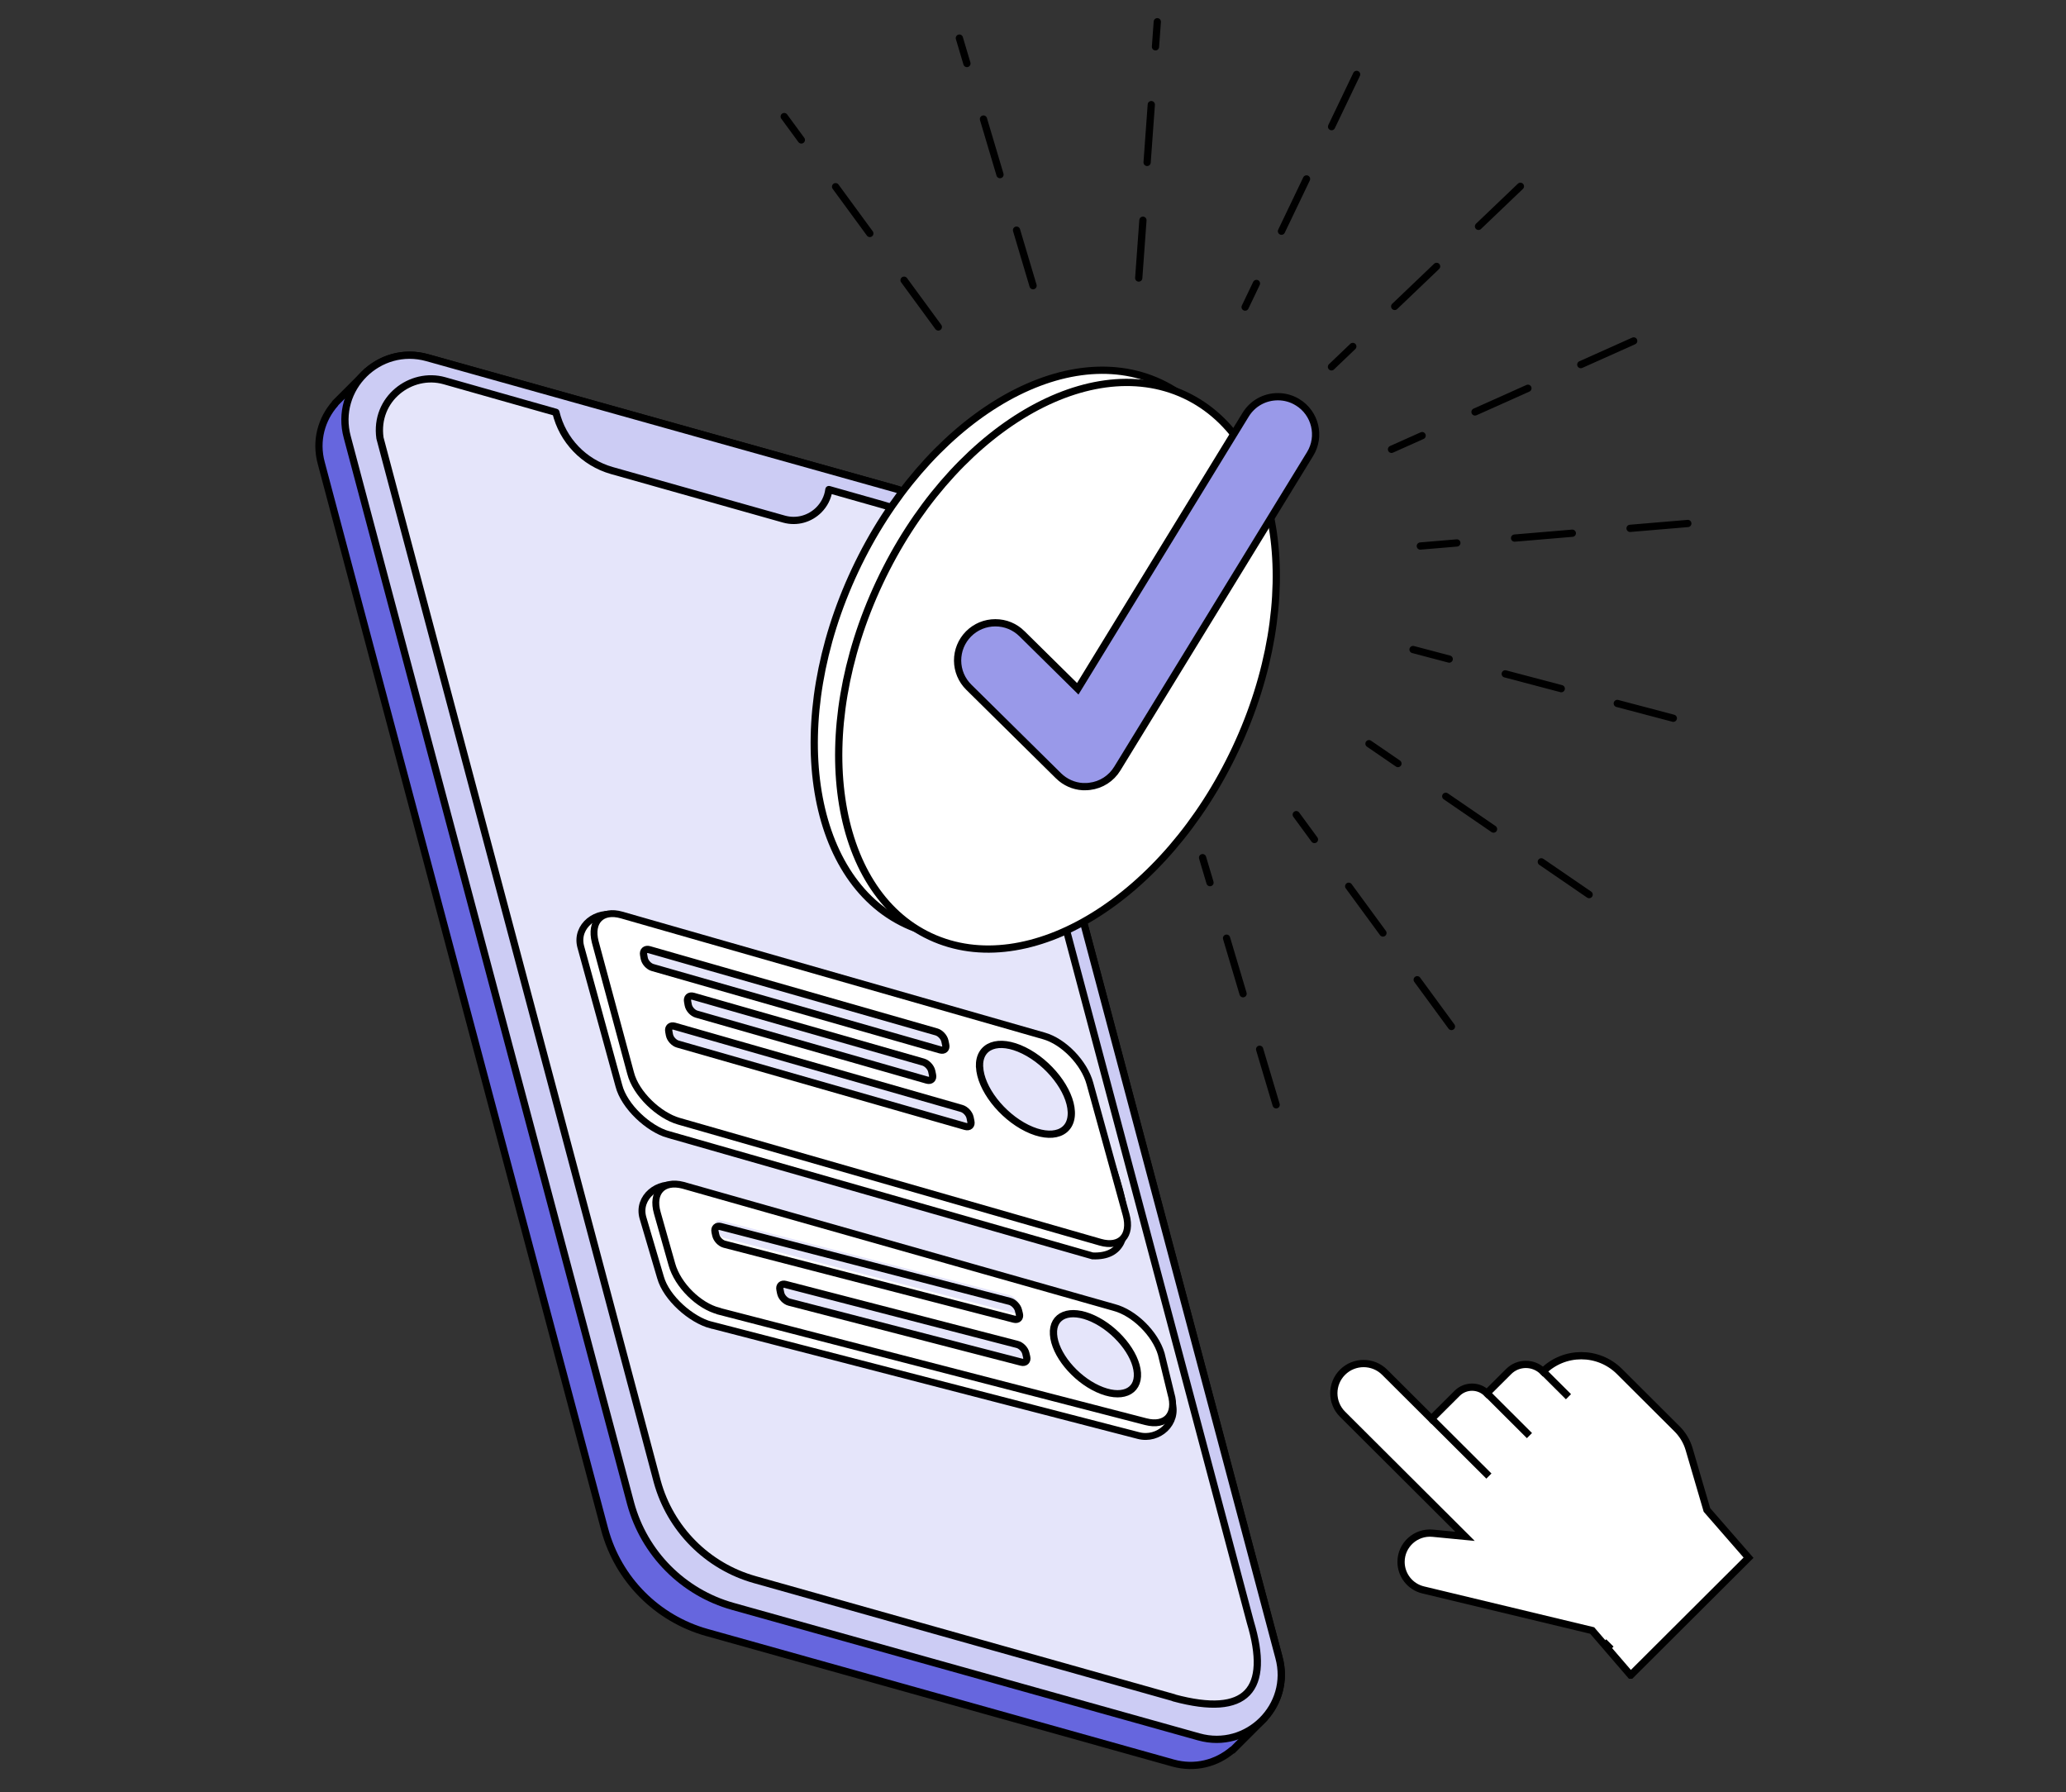
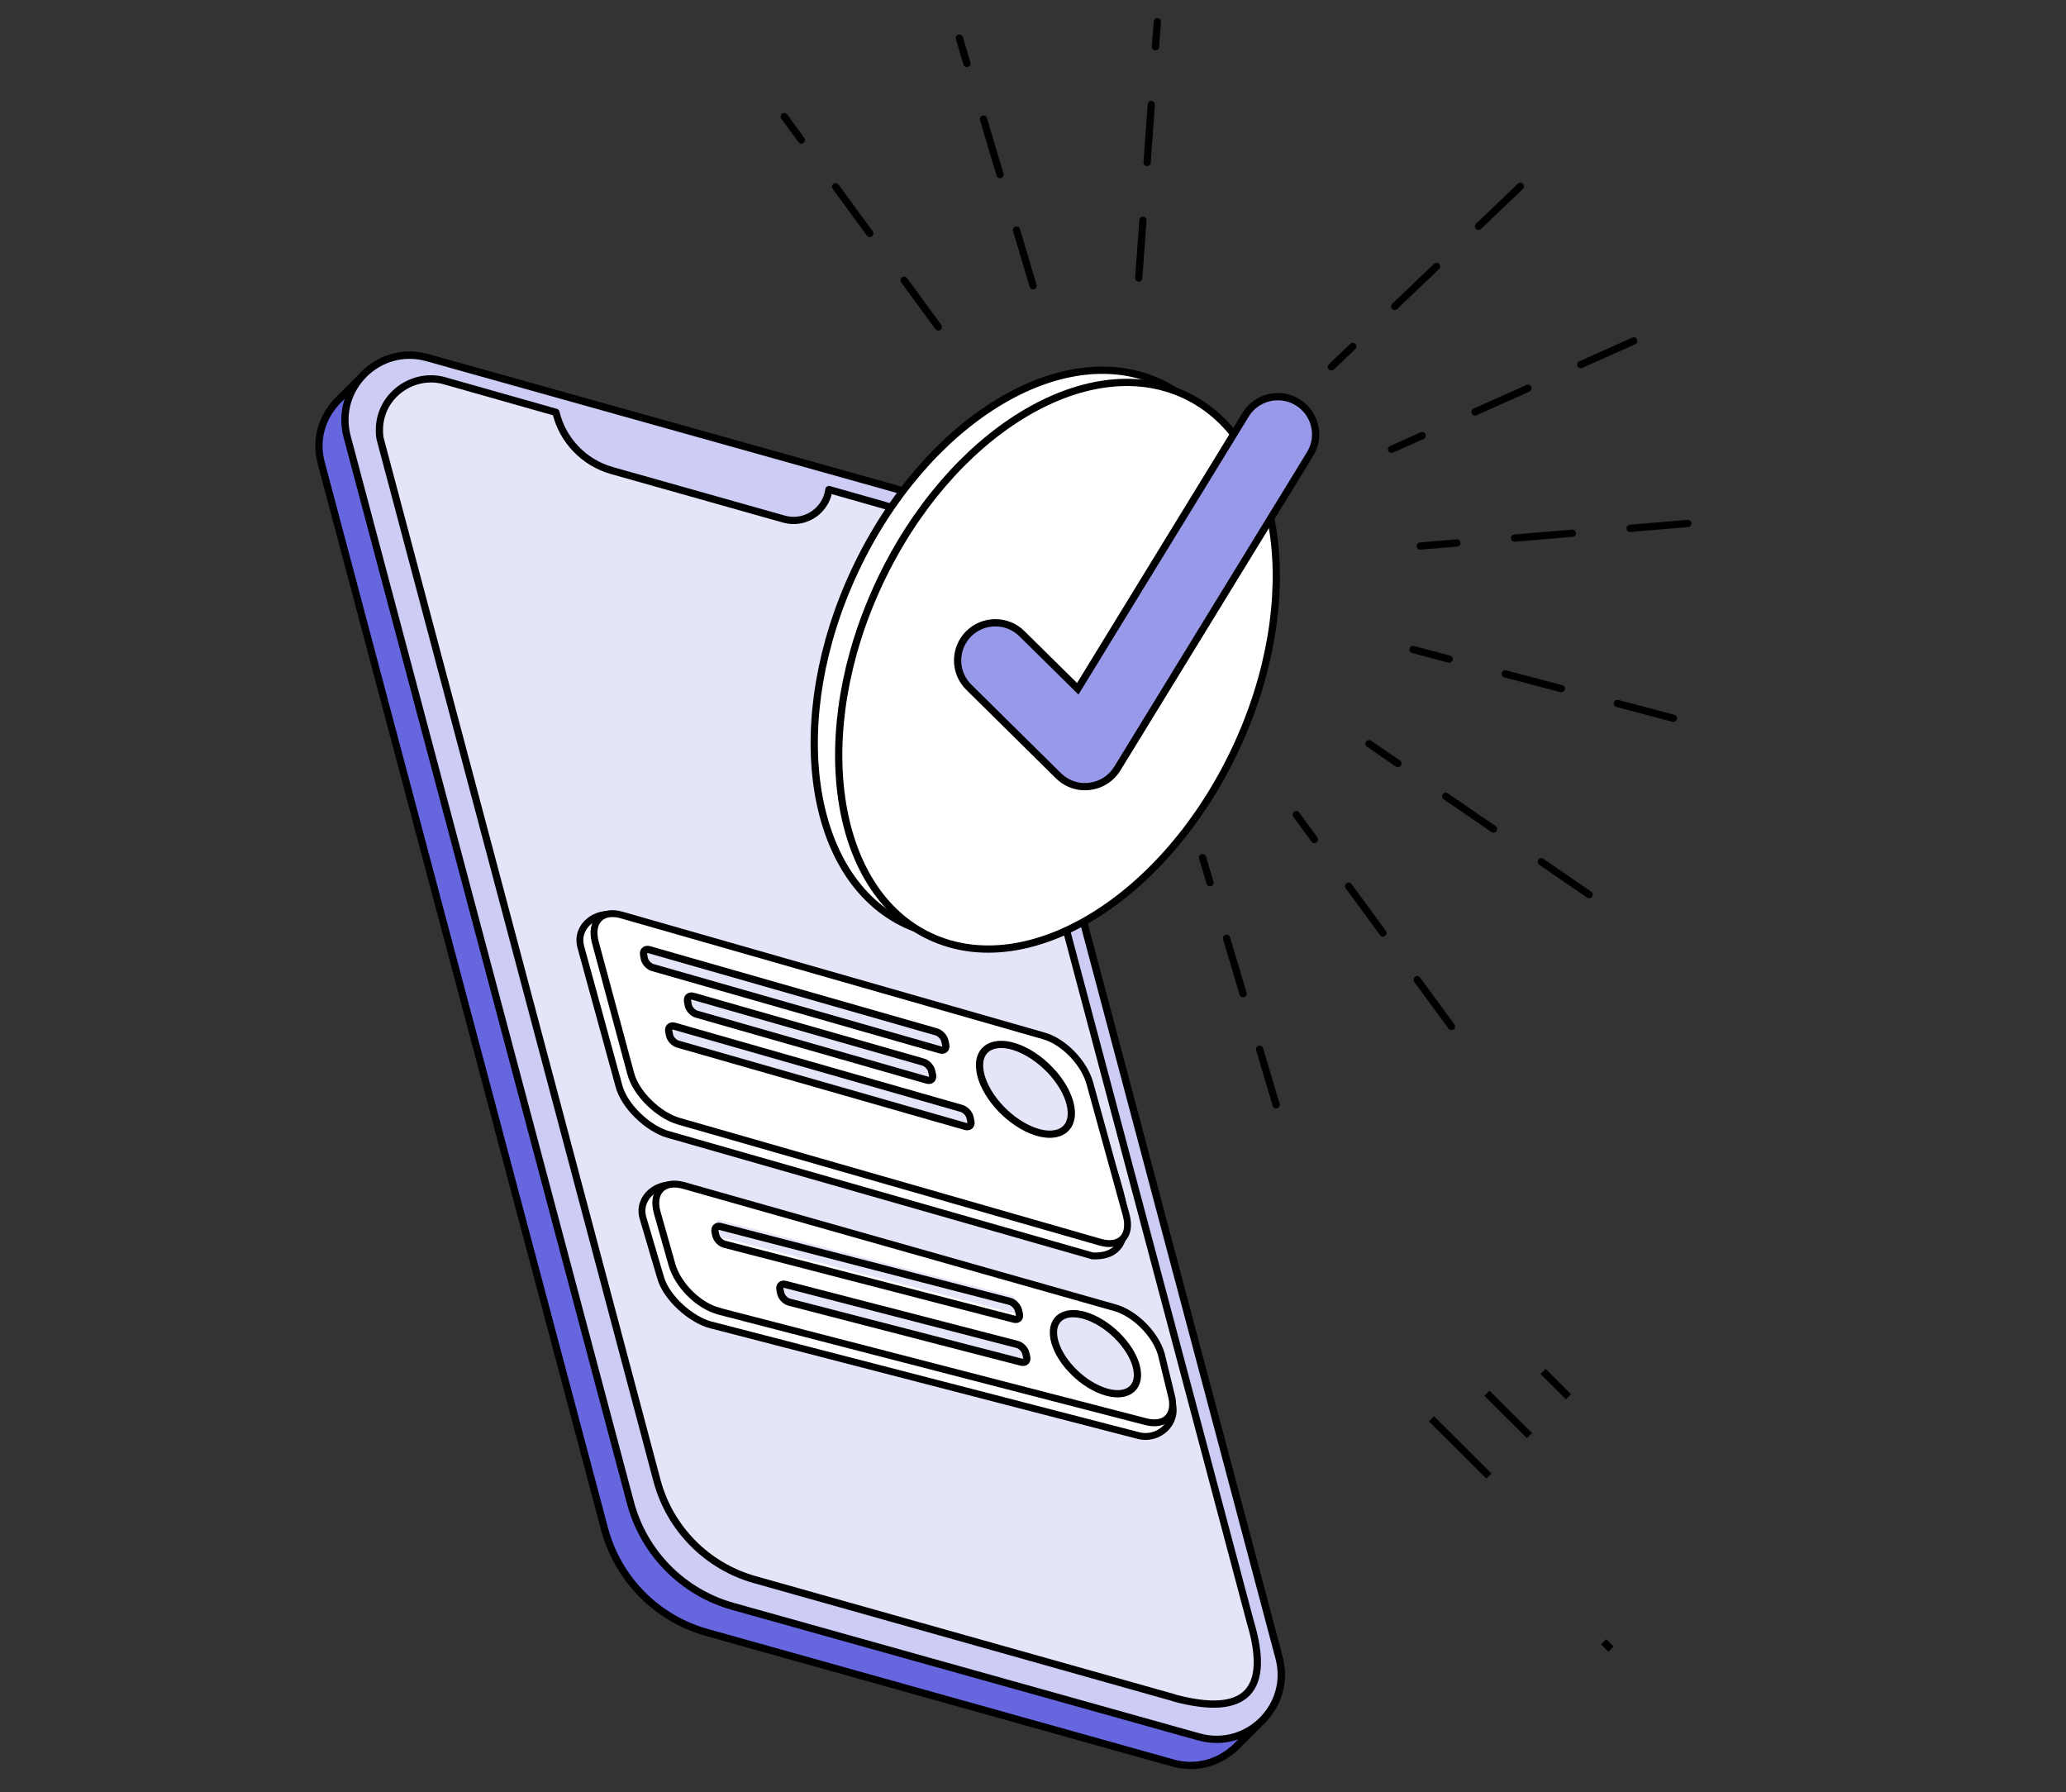
<svg xmlns="http://www.w3.org/2000/svg" width="128" height="111" viewBox="0 0 128 111" fill="none">
  <rect x="0" y="0" width="128" height="111" fill="#333333" stroke="none" />
  <mask id="mask0_14_1779" style="mask-type:alpha" maskUnits="userSpaceOnUse" x="0" y="0" width="128" height="111">
    <rect width="128" height="110.933" fill="#D9D9D9" />
  </mask>
  <g mask="url(#mask0_14_1779)">
-     <path d="M101.035 103.763L108.332 96.489L105.754 93.531L104.651 89.769C104.513 89.291 104.252 88.858 103.9 88.507L100.336 84.954C99.028 83.651 96.909 83.651 95.597 84.954C95.01 84.369 94.06 84.369 93.472 84.954L92.119 86.303C91.614 85.799 90.791 85.799 90.281 86.303L88.688 87.891L85.787 85C85.067 84.282 83.898 84.282 83.178 85C82.458 85.718 82.458 86.883 83.178 87.601L90.766 95.165L88.769 94.972C87.717 94.87 86.803 95.695 86.803 96.748C86.803 97.573 87.37 98.291 88.172 98.484L98.645 100.999L101.025 103.763H101.035Z" fill="white" stroke="black" stroke-width="0.449" stroke-miterlimit="10" />
    <path d="M99.809 102.153L99.355 101.7" stroke="black" stroke-width="0.449" stroke-miterlimit="10" />
    <path d="M88.692 87.889L92.246 91.432" stroke="black" stroke-width="0.449" stroke-miterlimit="10" />
    <path d="M92.124 86.298L94.758 88.925" stroke="black" stroke-width="0.449" stroke-miterlimit="10" />
    <path d="M95.603 84.949L97.175 86.517" stroke="black" stroke-width="0.449" stroke-miterlimit="10" />
    <path d="M78.329 106.43C79.205 105.468 79.627 104.099 79.241 102.666L61.685 36.618C60.845 33.523 58.438 31.103 55.352 30.24L26.478 22.156C25.068 21.761 23.712 22.161 22.75 23.01L22.741 23.001L20.761 24.981L20.77 24.99C19.925 25.942 19.521 27.29 19.907 28.695L37.464 94.743C38.304 97.838 40.711 100.259 43.796 101.121L72.67 109.205C74.054 109.591 75.388 109.214 76.344 108.401L76.358 108.415L78.338 106.434L78.329 106.43Z" fill="#6666DE" stroke="black" stroke-width="0.449" stroke-linecap="round" stroke-linejoin="round" />
    <path d="M74.278 107.588L45.404 99.504C42.318 98.642 39.911 96.216 39.071 93.126L21.515 27.078C20.698 24.069 23.469 21.316 26.473 22.156L55.347 30.24C58.433 31.103 60.84 33.528 61.68 36.618L79.236 102.666C80.054 105.675 77.283 108.428 74.278 107.588Z" fill="#CCCCF4" stroke="black" stroke-width="0.449" stroke-linecap="round" stroke-linejoin="round" />
    <path d="M72.729 105.161L46.77 97.849C43.819 97.023 41.519 94.705 40.715 91.755L23.541 27.135C23.195 24.696 25.468 23.003 27.529 23.582L34.441 25.541C34.854 27.265 36.17 28.653 37.908 29.147L48.562 32.152C49.383 32.385 50.192 32.125 50.731 31.586C51.063 31.253 51.292 30.818 51.355 30.324L54.634 31.253C57.584 32.08 59.879 34.393 60.683 37.348L77.463 100.468C78.729 104.676 77.265 106.396 72.724 105.17L72.729 105.161Z" fill="#E5E5FA" stroke="black" stroke-width="0.449" stroke-linecap="round" stroke-linejoin="round" />
    <path d="M41.406 70.272L67.693 77.795C71.452 77.943 68.798 72.176 68.452 70.896L67.576 67.649C67.231 66.374 65.43 65.368 64.204 65.017L38.199 56.708C36.973 56.358 35.653 57.351 35.976 58.626L38.343 67.254C38.671 68.534 40.171 69.926 41.406 70.276V70.272Z" fill="white" stroke="black" stroke-width="0.427" stroke-miterlimit="10" />
    <path d="M43.629 69.901L68.173 76.947C69.403 77.298 70.118 76.543 69.772 75.259L67.526 67.116C67.18 65.841 65.909 64.52 64.683 64.17L38.513 56.678C37.287 56.328 36.555 57.074 36.878 58.345L39.07 66.474C39.398 67.754 40.822 69.097 42.057 69.451L43.629 69.901Z" fill="white" stroke="black" stroke-width="0.427" stroke-miterlimit="10" />
    <path d="M60.691 66.078C60.745 67.407 62.056 69.109 63.628 69.882C65.2 70.654 66.431 70.196 66.373 68.867C66.319 67.537 64.998 65.835 63.431 65.067C61.863 64.299 60.637 64.753 60.687 66.078H60.691Z" fill="#E5E5FA" stroke="black" stroke-width="0.449" stroke-linecap="round" stroke-linejoin="round" />
    <path d="M39.916 59.365C39.961 59.608 40.195 59.864 40.433 59.931L58.254 65.033C58.492 65.1 58.645 64.961 58.591 64.719L58.541 64.481C58.487 64.238 58.254 63.986 58.016 63.919L40.226 58.826C39.988 58.759 39.831 58.902 39.876 59.145L39.916 59.37V59.365Z" fill="#E5E5FA" />
    <path d="M39.916 59.365C39.961 59.608 40.195 59.864 40.433 59.931L58.254 65.033C58.492 65.1 58.645 64.961 58.591 64.719L58.541 64.481C58.487 64.238 58.254 63.986 58.016 63.919L40.226 58.826C39.988 58.759 39.831 58.902 39.876 59.145L39.916 59.37V59.365Z" stroke="black" stroke-width="0.449" stroke-linecap="round" stroke-linejoin="round" />
    <path d="M41.476 64.106C41.521 64.349 41.754 64.605 41.992 64.672L59.813 69.774C60.051 69.841 60.204 69.702 60.15 69.46L60.101 69.222C60.047 68.979 59.813 68.728 59.575 68.66L41.786 63.567C41.548 63.5 41.39 63.644 41.435 63.886L41.476 64.111V64.106Z" fill="#E5E5FA" />
    <path d="M41.476 64.106C41.521 64.349 41.754 64.605 41.992 64.672L59.813 69.774C60.051 69.841 60.204 69.702 60.15 69.46L60.101 69.222C60.047 68.979 59.813 68.728 59.575 68.66L41.786 63.567C41.548 63.5 41.39 63.644 41.435 63.886L41.476 64.111V64.106Z" stroke="black" stroke-width="0.449" stroke-linecap="round" stroke-linejoin="round" />
    <path d="M42.64 62.252C42.685 62.495 42.914 62.751 43.152 62.818L57.434 66.905C57.673 66.972 57.825 66.829 57.776 66.591L57.727 66.357C57.677 66.115 57.444 65.863 57.206 65.791L42.95 61.713C42.712 61.646 42.555 61.79 42.6 62.032L42.64 62.252Z" fill="#E5E5FA" />
    <path d="M42.64 62.252C42.685 62.495 42.914 62.751 43.152 62.818L57.434 66.905C57.673 66.972 57.825 66.829 57.776 66.591L57.727 66.357C57.677 66.115 57.444 65.863 57.206 65.791L42.95 61.713C42.712 61.646 42.555 61.79 42.6 62.032L42.64 62.252Z" stroke="black" stroke-width="0.449" stroke-linecap="round" stroke-linejoin="round" />
    <path d="M44.068 82.074L70.539 88.924C71.778 89.242 72.996 88.142 72.614 86.867L71.653 83.646C71.275 82.38 69.447 81.419 68.212 81.1L42.006 73.456C40.771 73.137 39.477 74.165 39.832 75.427L40.924 79.133C41.283 80.404 42.819 81.755 44.063 82.079L44.068 82.074Z" fill="white" stroke="black" stroke-width="0.427" stroke-miterlimit="10" />
    <path d="M44.531 81.218L70.993 88.063C72.233 88.382 72.929 87.609 72.547 86.334L71.945 83.864C71.568 82.597 70.261 81.313 69.026 80.989L42.312 73.417C41.077 73.098 40.363 73.862 40.722 75.124L41.63 78.331C41.989 79.602 43.287 80.891 44.526 81.209L44.531 81.218Z" fill="white" stroke="black" stroke-width="0.427" stroke-miterlimit="10" />
    <path d="M65.271 82.659C65.347 83.858 66.574 85.367 68.011 86.027C69.448 86.687 70.548 86.247 70.468 85.044C70.387 83.844 69.156 82.34 67.723 81.68C66.291 81.019 65.19 81.46 65.271 82.654V82.659Z" fill="#E5E5FA" stroke="black" stroke-width="0.449" stroke-linecap="round" stroke-linejoin="round" />
    <path d="M44.362 76.144C44.416 76.386 44.654 76.633 44.892 76.696L62.839 81.34C63.077 81.403 63.225 81.255 63.167 81.017L63.109 80.783C63.05 80.545 62.808 80.298 62.57 80.235L44.654 75.6C44.416 75.537 44.263 75.686 44.313 75.928L44.362 76.153V76.144Z" fill="#E5E5FA" />
    <path d="M44.35 76.518C44.404 76.76 44.642 77.007 44.88 77.07L62.827 81.714C63.065 81.777 63.213 81.629 63.155 81.391L63.096 81.157C63.038 80.919 62.795 80.672 62.557 80.609L44.642 75.975C44.404 75.912 44.251 76.06 44.301 76.302L44.35 76.527V76.518Z" stroke="black" stroke-width="0.449" stroke-linecap="round" stroke-linejoin="round" />
    <path d="M48.369 80.105C48.418 80.348 48.656 80.595 48.894 80.658L63.275 84.376C63.513 84.439 63.666 84.291 63.608 84.053L63.554 83.824C63.5 83.581 63.257 83.334 63.019 83.276L48.665 79.562C48.427 79.499 48.27 79.647 48.324 79.89L48.369 80.11V80.105Z" fill="#E5E5FA" />
    <path d="M48.369 80.105C48.418 80.348 48.656 80.595 48.894 80.658L63.275 84.376C63.513 84.439 63.666 84.291 63.608 84.053L63.554 83.824C63.5 83.581 63.257 83.334 63.019 83.276L48.665 79.562C48.427 79.499 48.27 79.647 48.324 79.89L48.369 80.11V80.105Z" stroke="black" stroke-width="0.449" stroke-linecap="round" stroke-linejoin="round" />
    <path d="M58.134 20.253L48.586 7.22" stroke="black" stroke-width="0.449" stroke-linecap="round" stroke-linejoin="round" stroke-dasharray="3.59 3.59" />
    <path d="M64.004 17.697L59.438 2.36" stroke="black" stroke-width="0.449" stroke-linecap="round" stroke-linejoin="round" stroke-dasharray="3.59 3.59" />
    <path d="M70.551 17.222L71.701 1.346" stroke="black" stroke-width="0.449" stroke-linecap="round" stroke-linejoin="round" stroke-dasharray="3.59 3.59" />
-     <path d="M84.049 4.608L77.142 19.022" stroke="black" stroke-width="0.449" stroke-linecap="round" stroke-linejoin="round" stroke-dasharray="3.59 3.59" />
    <path d="M94.197 11.541L82.492 22.723" stroke="black" stroke-width="0.449" stroke-linecap="round" stroke-linejoin="round" stroke-dasharray="3.59 3.59" />
    <path d="M101.216 21.118L86.212 27.833" stroke="black" stroke-width="0.449" stroke-linecap="round" stroke-linejoin="round" stroke-dasharray="3.59 3.59" />
    <path d="M104.569 32.426L87.997 33.823" stroke="black" stroke-width="0.449" stroke-linecap="round" stroke-linejoin="round" stroke-dasharray="3.59 3.59" />
    <path d="M103.671 44.49L87.546 40.234" stroke="black" stroke-width="0.449" stroke-linecap="round" stroke-linejoin="round" stroke-dasharray="3.59 3.59" />
    <path d="M98.455 55.414L84.816 46.066" stroke="black" stroke-width="0.449" stroke-linecap="round" stroke-linejoin="round" stroke-dasharray="3.59 3.59" />
    <path d="M89.925 63.584L80.309 50.462" stroke="black" stroke-width="0.449" stroke-linecap="round" stroke-linejoin="round" stroke-dasharray="3.59 3.59" />
    <path d="M79.065 68.435L74.506 53.126" stroke="black" stroke-width="0.449" stroke-linecap="round" stroke-linejoin="round" stroke-dasharray="3.59 3.59" />
    <path d="M75.033 45.632C79.384 36.368 77.973 26.554 71.881 23.71C65.789 20.867 57.323 26.072 52.972 35.335C48.621 44.599 50.032 54.413 56.124 57.256C62.216 60.1 70.682 54.895 75.033 45.632Z" fill="white" stroke="black" stroke-width="0.449" stroke-linecap="round" stroke-linejoin="round" />
    <path d="M76.548 46.387C80.9 37.123 79.488 27.309 73.397 24.465C67.305 21.622 58.839 26.827 54.488 36.09C50.137 45.354 51.548 55.168 57.64 58.012C63.732 60.855 72.197 55.65 76.548 46.387Z" fill="white" stroke="black" stroke-width="0.449" stroke-linecap="round" stroke-linejoin="round" />
    <path d="M66.921 42.424L77.175 25.688L77.175 25.688C77.605 24.988 78.348 24.573 79.174 24.573C79.604 24.573 80.025 24.691 80.39 24.916L80.391 24.916C81.492 25.586 81.84 27.023 81.169 28.12L69.222 47.611C69.222 47.611 69.222 47.611 69.222 47.611C68.848 48.222 68.224 48.624 67.509 48.709L67.509 48.709L67.505 48.71C67.416 48.722 67.324 48.726 67.228 48.726H67.079C66.514 48.691 65.989 48.455 65.581 48.057C65.581 48.056 65.581 48.056 65.581 48.056L60.021 42.565L60.021 42.565C59.579 42.128 59.333 41.544 59.328 40.921C59.328 40.297 59.566 39.713 60.004 39.268C60.447 38.823 61.037 38.577 61.667 38.577C62.297 38.577 62.87 38.818 63.314 39.251C63.314 39.252 63.314 39.252 63.314 39.252L66.571 42.466L66.773 42.665L66.921 42.424Z" fill="#9999E9" stroke="black" stroke-width="0.449" />
  </g>
</svg>